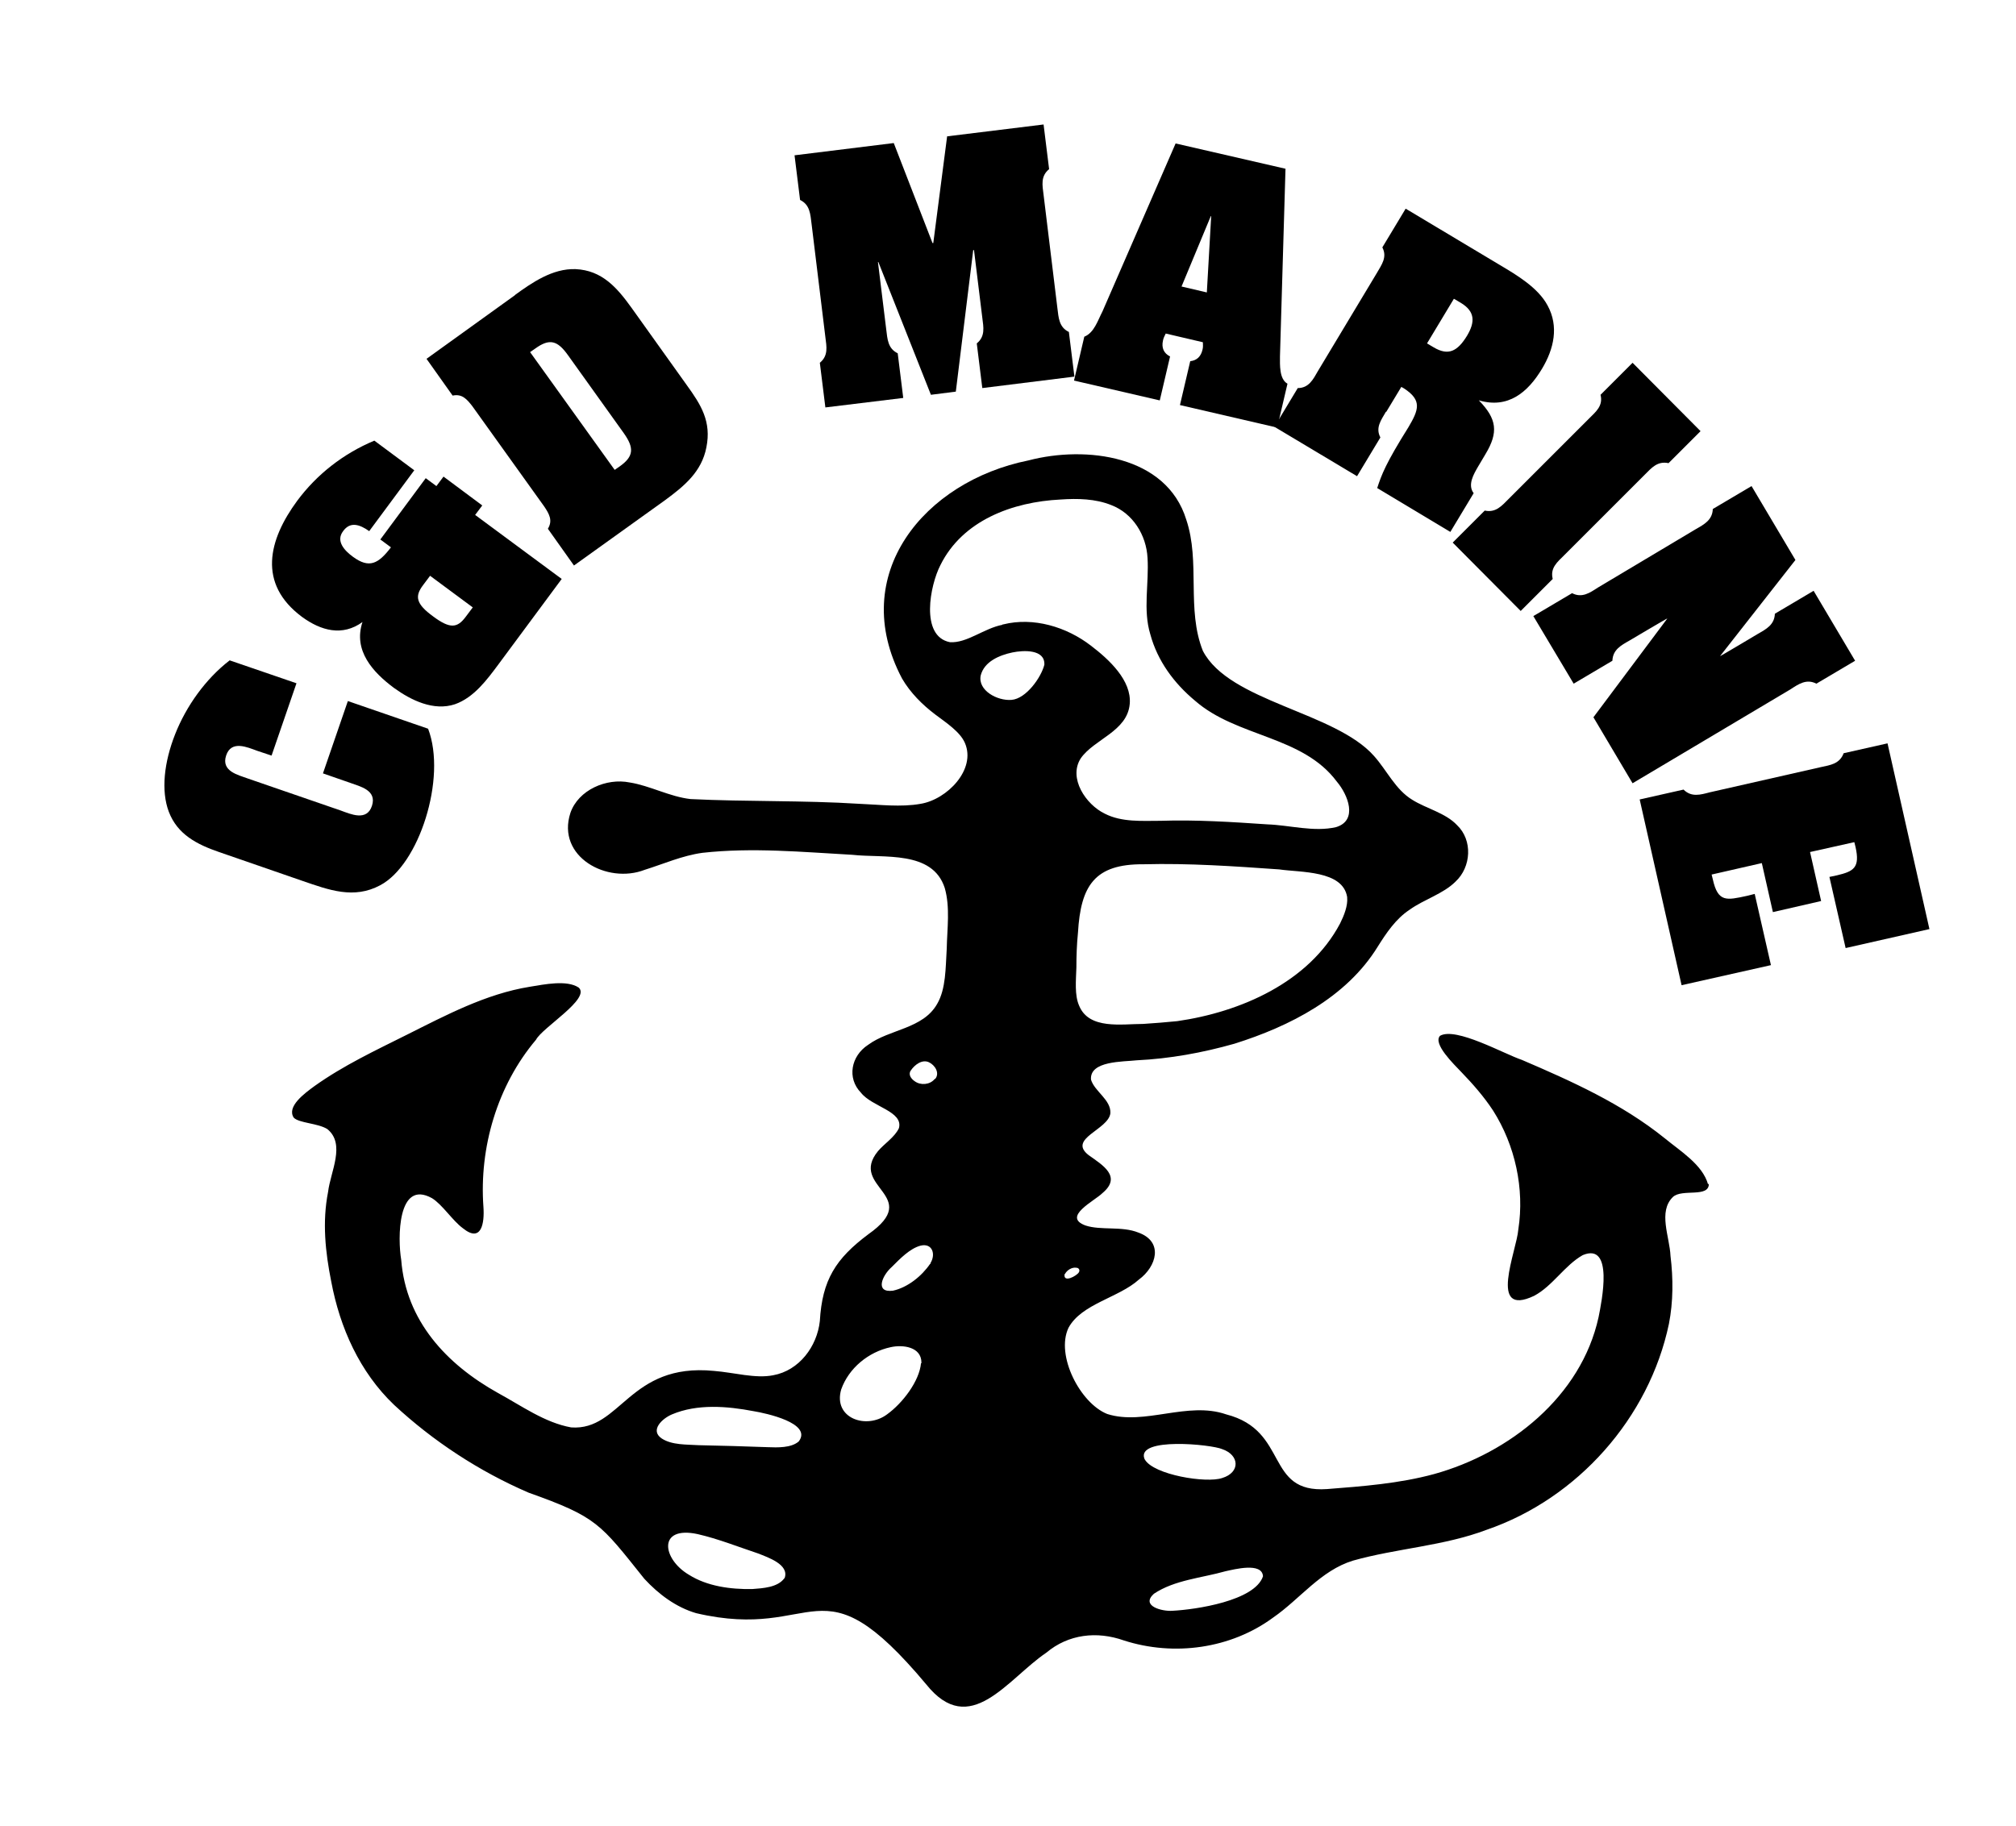
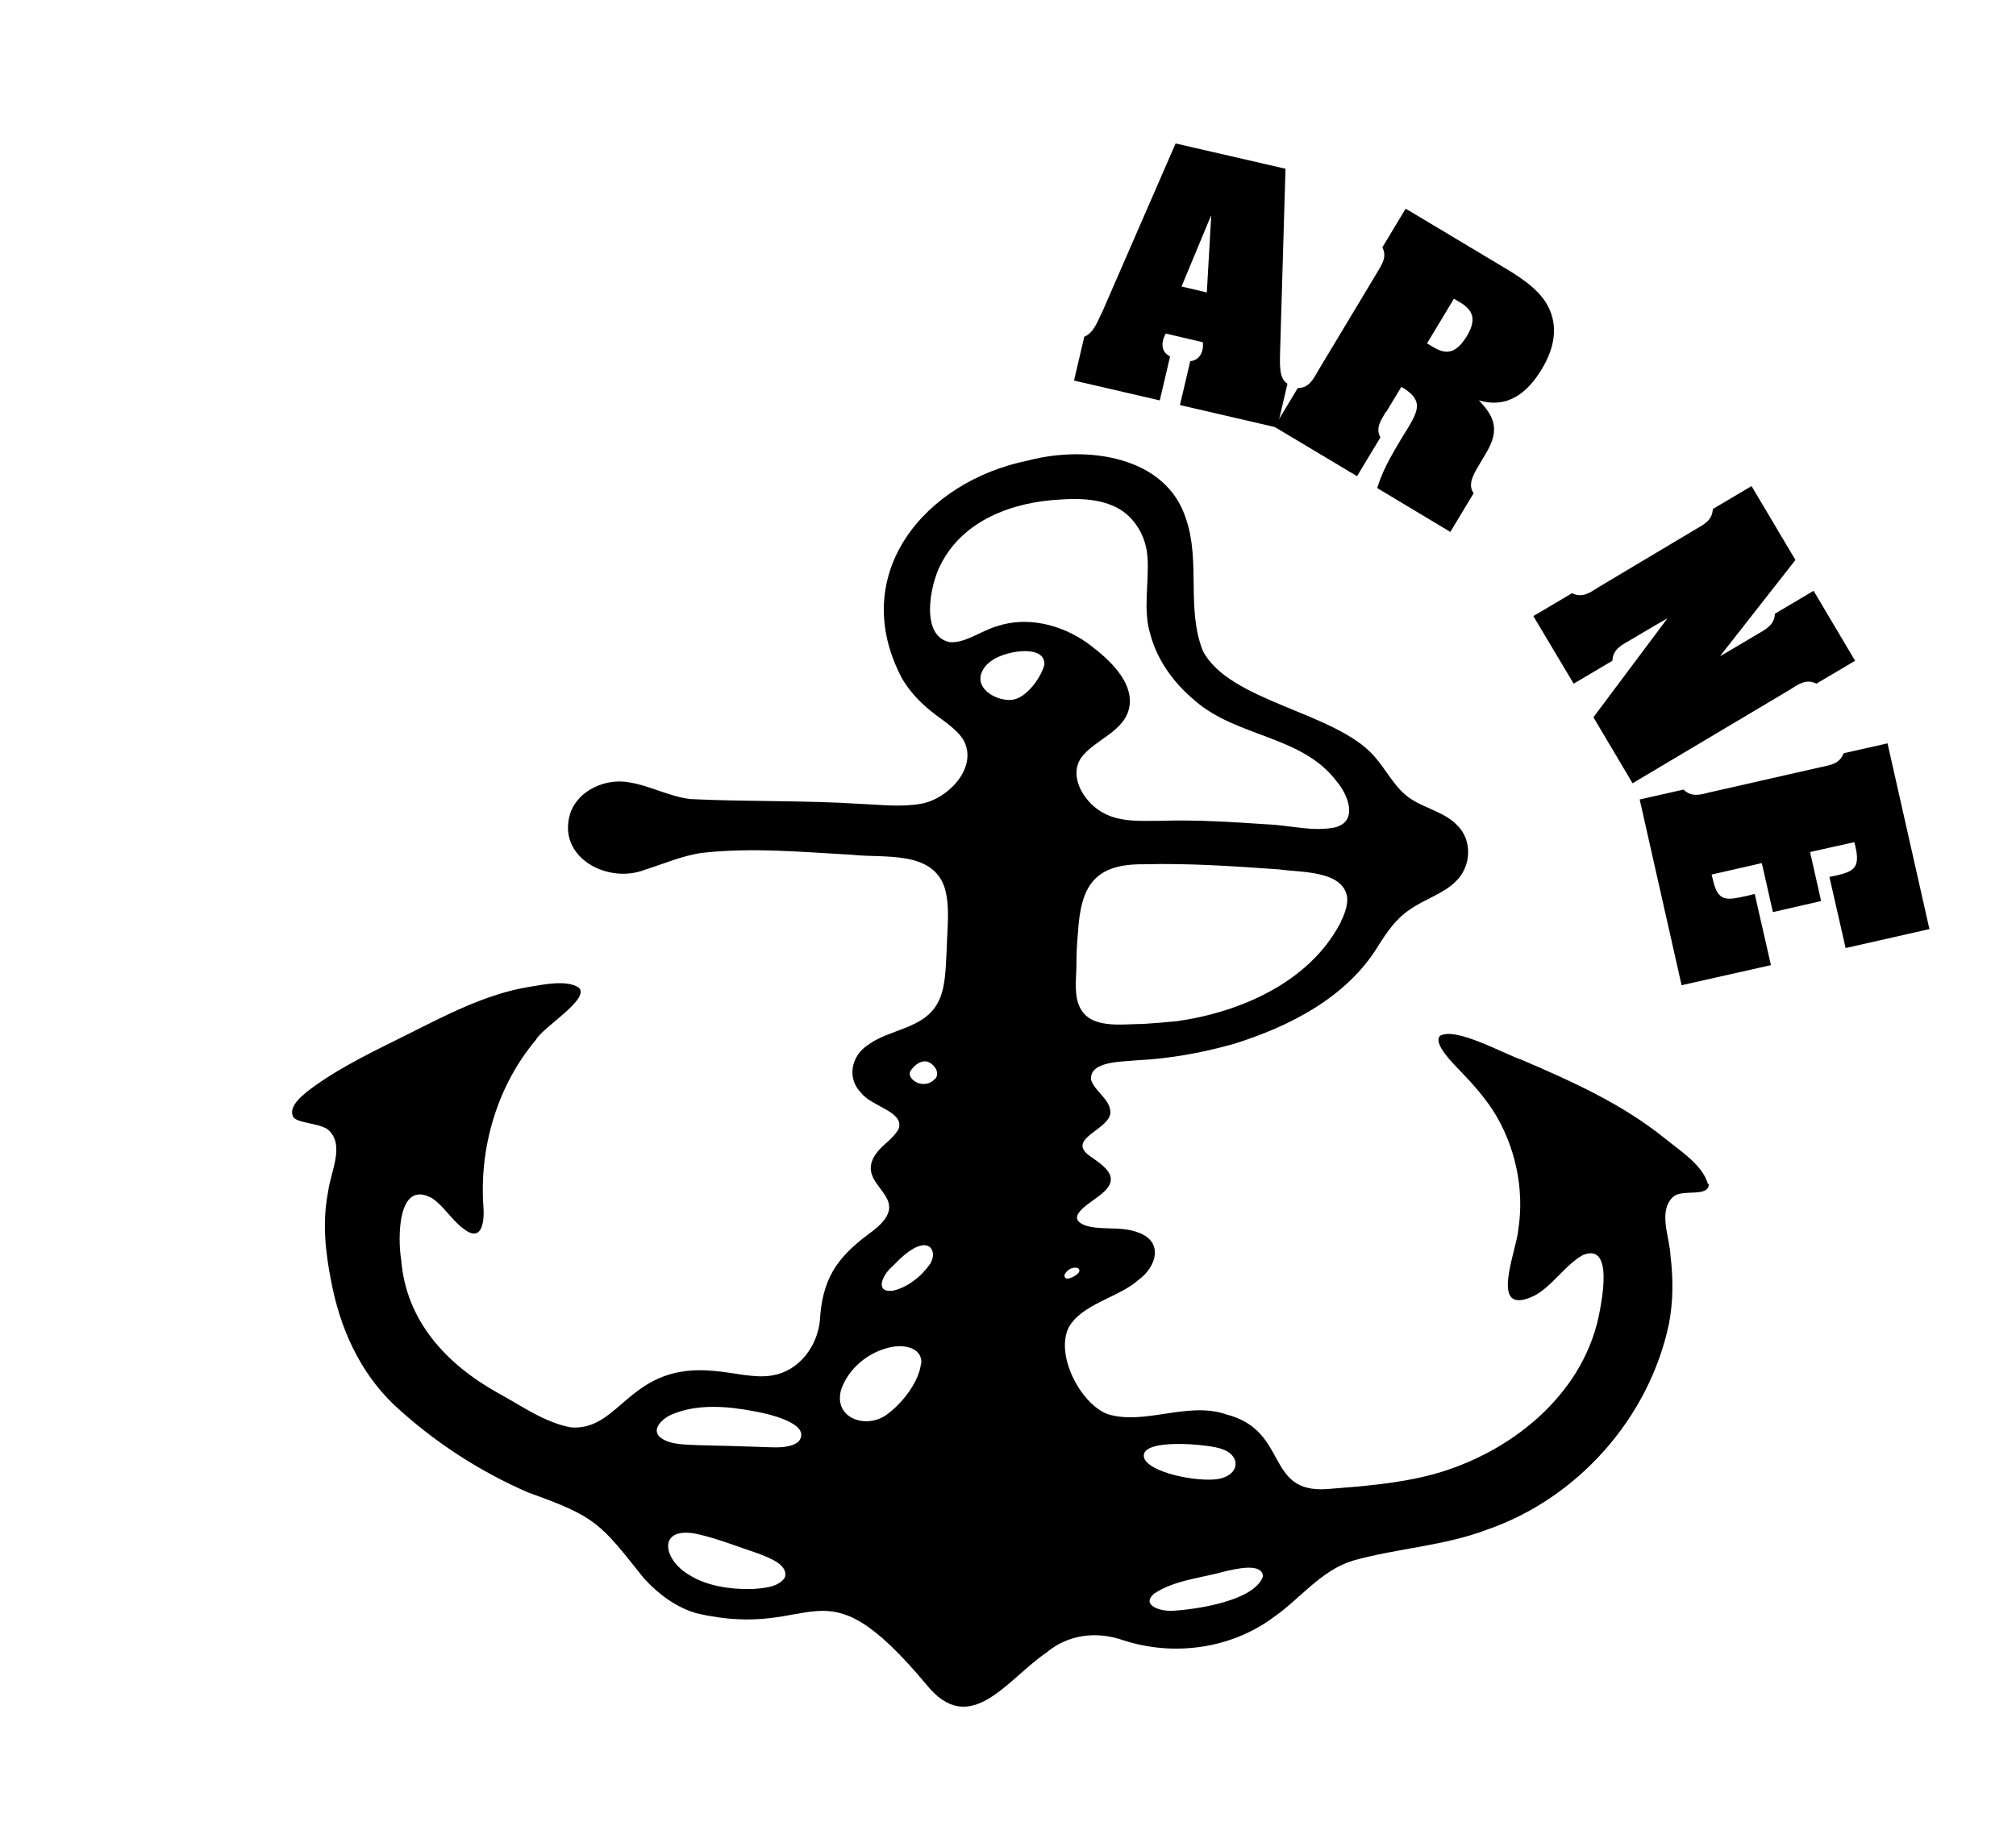
<svg xmlns="http://www.w3.org/2000/svg" version="1.1" viewBox="0 0 510 462">
  <g>
    <g id="Layer_1">
      <path d="M432.1,299.7c-1.4-5-7-8.4-11-11.7-10.8-8.7-23.5-14.4-36.1-19.8-4.5-1.5-16.7-8.4-20.7-6.1-1.9,2,3.5,7.2,5.4,9.2,2.9,3,5.7,6.2,8,9.7,5.6,8.8,8,19.8,6.4,30.1-.4,5.4-7.8,22.4,4,16.8,4.7-2.5,7.7-7.7,12.3-10.3,7.9-3.3,4.8,11.7,4,15.7-4.4,20.1-22.5,34.4-41.6,39.7-8.8,2.4-18.1,3.1-27.1,3.8-15.8,1.1-9.5-14.8-25.5-18.9-9.8-3.4-20.7,2.9-30.1-.1-6.8-2.7-13.1-14.8-9.8-21.8,3.3-6.1,12.7-7.6,17.8-12.2,4.5-3.3,6.3-9.6-.1-11.9-4.2-1.7-9.5-.5-13.4-1.8-6-2.2,2.3-6.2,4.3-8.2,5-4.2,0-7.1-3.5-9.6-5.4-4.2,5-6.4,5.5-10.6.2-3.4-4-5.5-4.9-8.5-.4-4.8,8.1-4.5,11.6-4.9,8.3-.4,16.6-1.9,24.7-4.2,14-4.4,28.3-11.7,36.2-24.5,2.2-3.5,4.6-7.1,8.1-9.4,3.6-2.6,8.5-4,11.6-7.1,4-3.7,4.4-10.5.4-14.3-2.9-3.1-7.8-4.2-11.3-6.4-4.3-2.6-6.4-7.4-9.7-11.1-9.9-11.2-36.6-13.7-43.3-26.6-4.2-10.5-.6-22.5-4.2-33.2-5-16.3-25.4-18.8-39.9-15-26.4,5.3-45.9,28.9-32,55.2,2.1,3.6,5.1,6.6,8.4,9.1,2.8,2.1,6.3,4.4,7.5,7.2,2.9,6.7-4.5,14.3-11.2,15.4-5,.9-10.4.2-15.5,0-14.2-.9-28.5-.5-42.7-1.2-5.3-.6-10.3-3.4-15.4-4.2-5.9-1.2-13,1.9-15,7.7-3.6,11.1,9.3,18.1,18.8,14.4,4.8-1.5,9.5-3.6,14.6-4.3,12.6-1.4,25.3-.2,37.9.5,8,.9,20.3-1.2,23.4,8.4,1.4,4.9.6,10.3.5,15.4-.3,4.9-.2,10.1-2.4,13.9-3.6,6.4-12.1,6.4-17.5,10.4-4.3,2.8-5.4,8.4-1.8,12.1,2.8,3.6,10.8,4.7,9.6,9-1.1,2.3-3.7,3.9-5.3,5.8-7.5,9.2,11.5,11.2-2.4,21-8.3,6.2-11.7,11.6-12.3,22-.7,6.4-5.2,12.5-11.8,13.7-4.5.9-9.9-.7-15-1.1-21.5-2.1-23.5,15.2-36.1,14.3-6.7-1.2-12.6-5.5-18.5-8.7-13.1-7.3-23.3-18.3-24.5-33.7-.9-5.3-1-20.5,7.8-15.6,2.6,1.6,5.2,5.7,7.8,7.6,4.7,3.8,5.5-1.3,5.2-5.4-1.1-15,3.5-30.7,13.3-42.3,1.6-3.1,13.9-10.4,10.8-13.2-3-2-8.7-.8-12.4-.2-11.1,1.8-21.2,7.2-31,12.1-8,4-16.1,7.8-23.4,13-2.6,1.9-7.1,5.2-5.3,8,1.3,1.4,6.1,1.4,8.5,2.9,4.7,3.8.8,10.8.2,15.9-1.5,7.6-.7,15.2.8,22.7,2.2,11.7,7.2,22.9,15.9,31.2,9.9,9.2,21.5,16.8,34,22.2,17.4,6.2,18.1,7.8,29.3,21.8,3.6,3.9,8,7.2,13.1,8.7,31.1,7.3,30.8-14.7,58.2,18,11.1,13.9,20.5-1.3,30.4-8,5.6-4.7,12.8-5.5,19.6-3.1,12.7,4.1,27.1,2.1,37.8-5.8,6.8-4.7,12-11.9,20.2-14.4,11-3.1,23-3.7,33.8-7.8,23-7.9,41.1-28.3,46.1-52.1,1.1-5.6,1.1-11.5.4-17.2-.2-4.8-3.2-11.2.6-14.9,2.3-2.2,9.2.3,9.1-3.4h0ZM269.4,322.4c.5-1,1.8-1.8,2.9-1.6.6,0,1,.6.6,1.2-.6.9-3.8,2.6-3.6.6v-.2ZM198.4,399.4c-1.7,2.3-5.4,2.5-8.1,2.7-5.5.1-11.4-.7-16-3.6-6.8-4-8-12.5,2.2-10.3,5.2,1.2,10.2,3.2,15.3,4.9,2.5,1,7.9,2.8,6.7,6.2h0ZM202,364.8c-1.9,1.6-5.3,1.5-7.8,1.4-5.8-.2-11.7-.4-17.4-.5-3.1-.2-6.8,0-9.4-1.7-3.1-2.1.2-5.1,2.6-6.1,6.4-2.7,13.9-2.1,20.7-.8,3,.5,14.8,3,11.4,7.6h0ZM233,344.9c-.4,4.6-4.7,10.2-8.6,13-5.2,3.9-13.7,1-11.6-6.3,1.9-5.4,6.9-9.5,12.5-10.7,3.1-.7,7.8-.1,7.8,3.9v.2ZM235.3,319.8c-2.1,3.1-5.7,6-9.4,6.8-4.6.6-2.8-3.8-.3-6,2.1-2.1,4.6-4.7,7.3-5.4,2.9-.7,3.9,2.1,2.5,4.4v.2ZM236.4,273.1c-1.2,1.4-3.5,1.6-5,.5-.9-.6-1.7-1.7-1-2.7,1-1.5,2.9-2.9,4.6-2.1,1.5.7,2.8,2.7,1.6,4.2h-.1ZM340.8,227.1c.2,2.1-.8,4.6-1.8,6.6-7.9,14.9-25.2,22.4-41.2,24.7-2.9.3-5.7.5-8.6.7-5.4,0-13.7,1.5-16.2-4.6-1.2-2.7-.8-6.4-.7-9.7,0-2.9.1-5.8.4-8.8.7-11.9,4.2-17.4,16.6-17.3,11.5-.3,22.9.5,34.3,1.3,5.4.8,16.1.2,17.2,7v.2ZM264.2,168.2c-.8,3.2-4.6,8.6-8.3,8.9-3.6.3-8.6-2.4-7.8-6.2.9-3.5,4.7-5.1,8-5.8,2.9-.6,8.2-.8,8.1,3v.2ZM253.6,158.1c-4.7.9-9,4.7-13.3,4.4-7.6-1.5-5-14.5-2.4-19.5,5.6-11.3,18.2-16,30.4-16.6,4.3-.3,8.8-.2,12.8,1.4,5.5,2.1,8.9,7.6,9.2,13.4.4,6.4-1.2,13.1.7,19.3,1.8,6.7,6,12.4,11.3,16.8,10.6,9.3,27.2,8.8,35.9,20.5,2.8,3.3,5.4,9.8-.2,11.5-5.6,1.3-11.7-.5-17.4-.7-8.9-.6-18-1.2-27-.9-4.7,0-9.8.4-14.1-1.8-4.8-2.3-9.3-9-6.1-14,3.4-4.9,11.8-6.8,12.4-13.8.5-5.9-5.2-11.2-9.8-14.7-6.2-4.8-14.6-7.3-22.2-5.4h-.2ZM289.5,369.1c-2-5.5,17-3.6,19.7-2.4,4.4,1.5,4.6,5.9,0,7.3-4,1.4-17.4-.8-19.6-4.7h0ZM319.5,398.9c-2.1,6.2-17,8.4-22.9,8.7-2.6.2-8.1-1.2-4.7-4.3,5.2-3.5,12.1-4,18.1-5.7,2.3-.5,9.2-2.3,9.5,1.2h0Z" />
      <g>
-         <path d="M65.1,190c-2.5-.9-6.6-2.8-7.9,1.2s3.1,4.9,5.5,5.8l23.5,8.1c2.5.9,6.6,2.8,7.9-1.2s-3.1-4.9-5.5-5.8l-6.9-2.4,6.3-18.3,20.3,7c2.4,6.3,1.8,14.9-.6,22.6-2.4,7.7-6.6,14.4-11.5,17-6.7,3.6-13,1.2-19.7-1.1l-21.1-7.3c-5.5-1.9-10.5-4.4-12.7-10.2-2-5.3-1.2-12.5,1.6-19.6,2.8-7.1,7.7-14,13.8-18.7l16.9,5.8-6.3,18.3-3.6-1.2Z" />
-         <path d="M96.3,136.4l11.4-15.4,2.7,2,1.8-2.4,9.8,7.3-1.8,2.4,21.9,16.2-16,21.6c-2.9,3.9-6.2,8.4-11,10.1-5.4,1.8-11.1-1-15.4-4.1-5.4-4-10.4-9.5-8-16.7-5.1,3.7-10.5,2.2-15.3-1.3-11.3-8.4-8.5-19.5-1.2-29.4,4.9-6.6,11.6-11.9,19.5-15.2l10.1,7.5-11.4,15.4c-2.4-1.7-4.8-2.5-6.6,0-1.9,2.5.3,4.9,2.5,6.5,4.1,3,6.4,1.8,9.6-2.4l-2.7-2ZM108.8,145.7l-1.8,2.4c-2.1,2.8-1.8,4.7,2.6,7.9,4.3,3.2,6.1,2.9,8.2.1l1.8-2.4-10.8-8Z" />
-         <path d="M130.2,74.7c4.4-3.2,9.6-6.8,15.4-6.6,6.7.3,10.5,4.7,14.1,9.7l14,19.6c3.7,5.1,6.3,9.3,5,15.8-1.2,6.2-5.6,9.8-10.5,13.4l-23,16.5-6.6-9.3c1.3-2.1.3-3.8-.9-5.6l-18.2-25.4c-1.4-1.8-2.6-3.2-5-2.7l-6.6-9.3,22.5-16.2ZM155.5,118.9l1.3-.9c3.5-2.5,3.7-4.6,1-8.4l-14.1-19.7c-2.7-3.8-4.7-4.3-8.3-1.7l-1.3.9,21.4,29.8Z" />
-         <path d="M236,61.5h.1s3.5-27,3.5-27l24.4-3,1.4,11.3c-2.2,1.8-1.7,4.1-1.4,6.5l3.5,28.7c.3,2.4.4,4.8,2.9,6l1.4,11.3-23.3,2.9-1.4-11.3c2.2-1.8,1.7-4.1,1.4-6.5l-2.1-17.1h-.2s-4.4,35.8-4.4,35.8l-6.3.8-13.3-33.6h-.1s2.1,17.1,2.1,17.1c.3,2.4.4,4.8,2.9,6l1.4,11.3-19.7,2.4-1.4-11.3c2.2-1.8,1.7-4.1,1.4-6.5l-3.5-28.7c-.3-2.4-.4-4.8-2.9-6l-1.4-11.3,25.1-3.1,9.8,25.3Z" />
        <path d="M293.3,101.3l-21.6-5,2.6-11.1c2.5-1,3.4-4.1,4.6-6.4l18.5-42.5,27.8,6.4-1.4,47.5c0,2.1-.2,5.7,1.9,6.9l-2.6,11.1-24.6-5.7,2.6-11.1c1.7-.2,2.7-1.2,3.1-2.9.2-.7.1-1.3.1-1.9l-9.4-2.2c-.3.6-.6,1.2-.7,1.8-.4,1.8.2,3.2,1.8,4l-2.6,11.1ZM305.3,74l1.1-19.3h-.1s-7.4,17.8-7.4,17.8l6.4,1.5Z" />
        <path d="M350.6,104.2c-1.2,2.1-2.7,4-1.4,6.5l-5.9,9.8-20.9-12.5,5.9-9.8c2.8,0,3.9-2.2,5.1-4.3l14.9-24.8c1.2-2.1,2.7-4,1.4-6.5l5.9-9.8,23.9,14.3c4.2,2.5,9.6,5.7,12,10.2,2.9,5.3,1.6,11-1.4,16-3.6,6-8.6,10.2-16,8h0c4.6,4.7,5,8.1,1.7,13.6l-1.9,3.2c-1.1,1.9-2.7,4.6-1.1,6.7l-5.9,9.8-18.5-11.1c1.1-3.4,2.2-6.3,7.9-15.4,2.6-4.4,3.5-6.8-1.1-9.8l-.7-.4-3.8,6.3ZM361,86.9l1.7,1c3.7,2.2,6,1,8.4-2.9,2.1-3.5,2.1-6.2-1.6-8.4l-1.7-1-6.8,11.3Z" />
-         <path d="M402,105.9c1.7-1.7,3.6-3.2,2.9-6l8.1-8.1,17.2,17.3-8.1,8.1c-2.8-.6-4.3,1.2-6,2.9l-20.4,20.4c-1.7,1.7-3.6,3.2-2.9,6l-8.1,8.1-17.2-17.3,8.1-8.1c2.8.6,4.3-1.2,6-2.9l20.4-20.4Z" />
        <path d="M435,166.1h0c0,.1,9.7-5.7,9.7-5.7,2.1-1.2,4.2-2.3,4.3-5.1l9.8-5.8,10.5,17.7-9.8,5.8c-2.5-1.3-4.5.1-6.5,1.4l-40,23.8-9.9-16.7,18.7-25h0c0-.1-9.6,5.6-9.6,5.6-2.1,1.2-4.2,2.3-4.3,5.1l-9.8,5.8-10.2-17.1,9.8-5.8c2.5,1.3,4.5-.1,6.5-1.4l24.8-14.8c2.1-1.2,4.2-2.3,4.3-5.1l9.8-5.8,11.1,18.7-19.2,24.5Z" />
        <path d="M448.1,244.2l-22.7,5.1-10.6-47,11.1-2.5c2,2,4.3,1.3,6.6.7l28.2-6.4c2.3-.5,4.7-.8,5.7-3.5l11.1-2.5,10.6,47-21.2,4.8-4.1-18,1.9-.4c4.2-1,5.9-1.9,4.7-7.2l-.3-1.2-11.2,2.5,2.8,12.4-12.2,2.8-2.8-12.4-12.7,2.9.3,1.2c1.3,5.9,3.5,5.3,8.6,4.2l2-.5,4.1,18Z" />
      </g>
    </g>
  </g>
</svg>